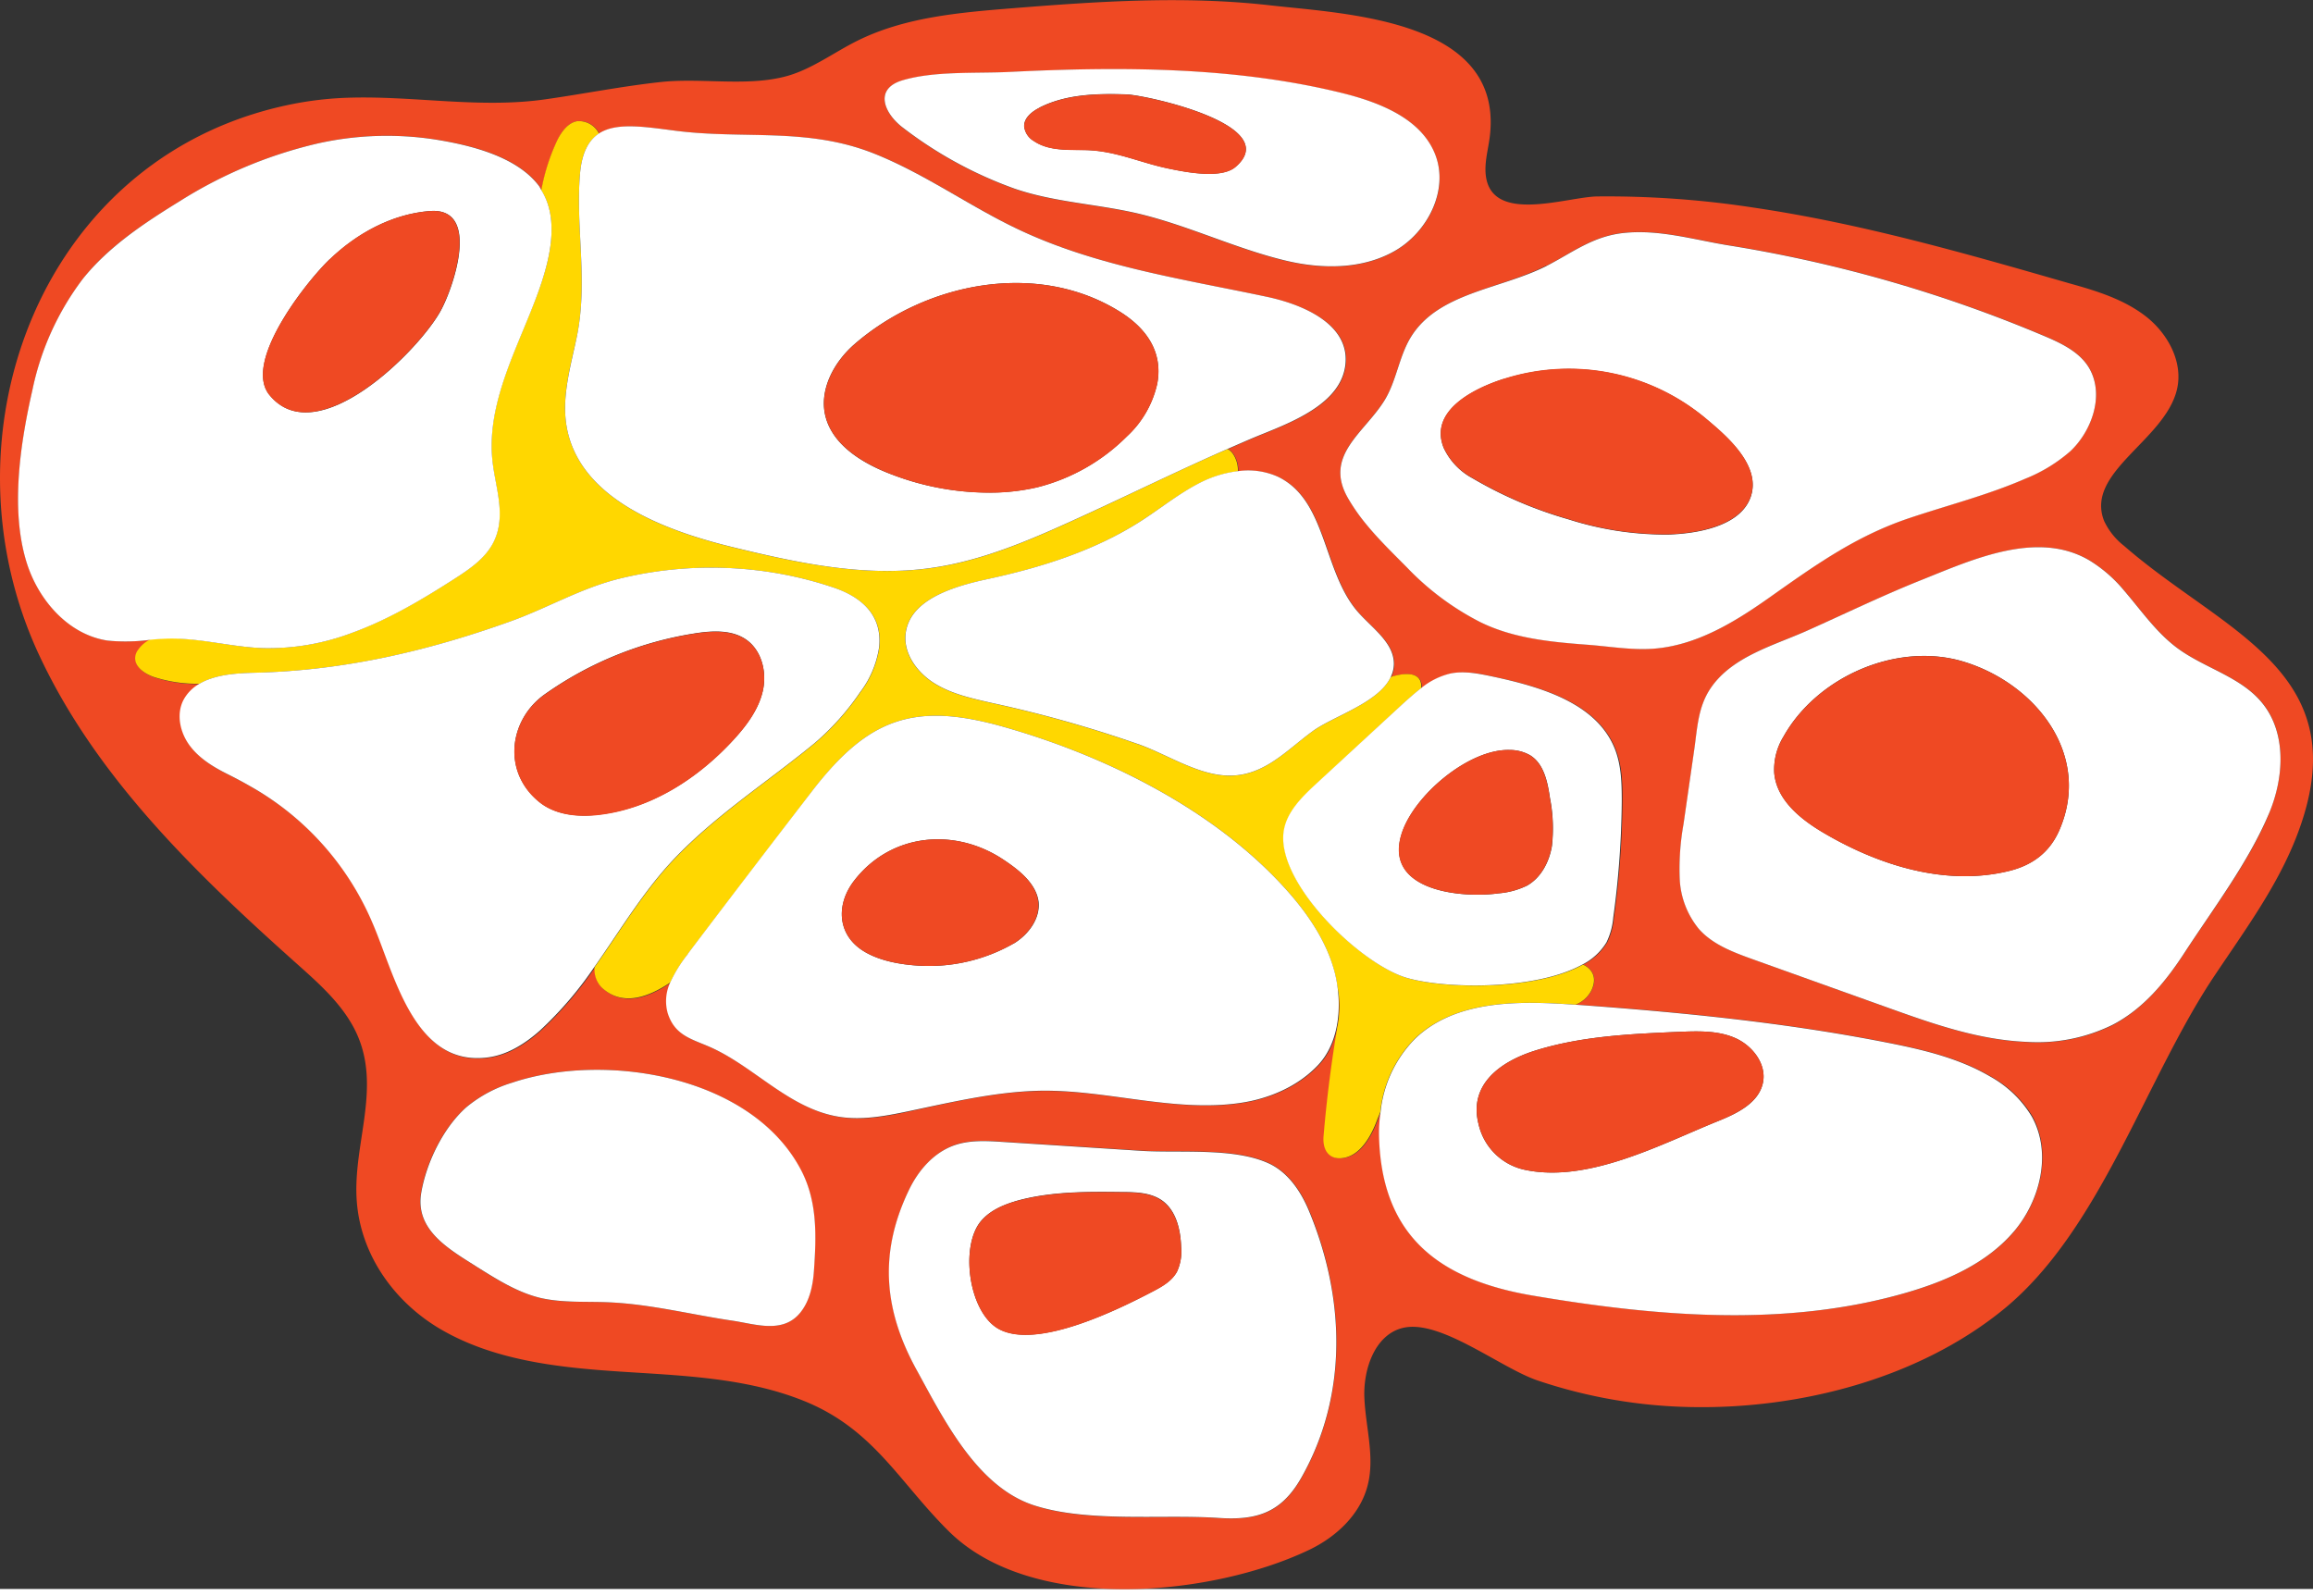
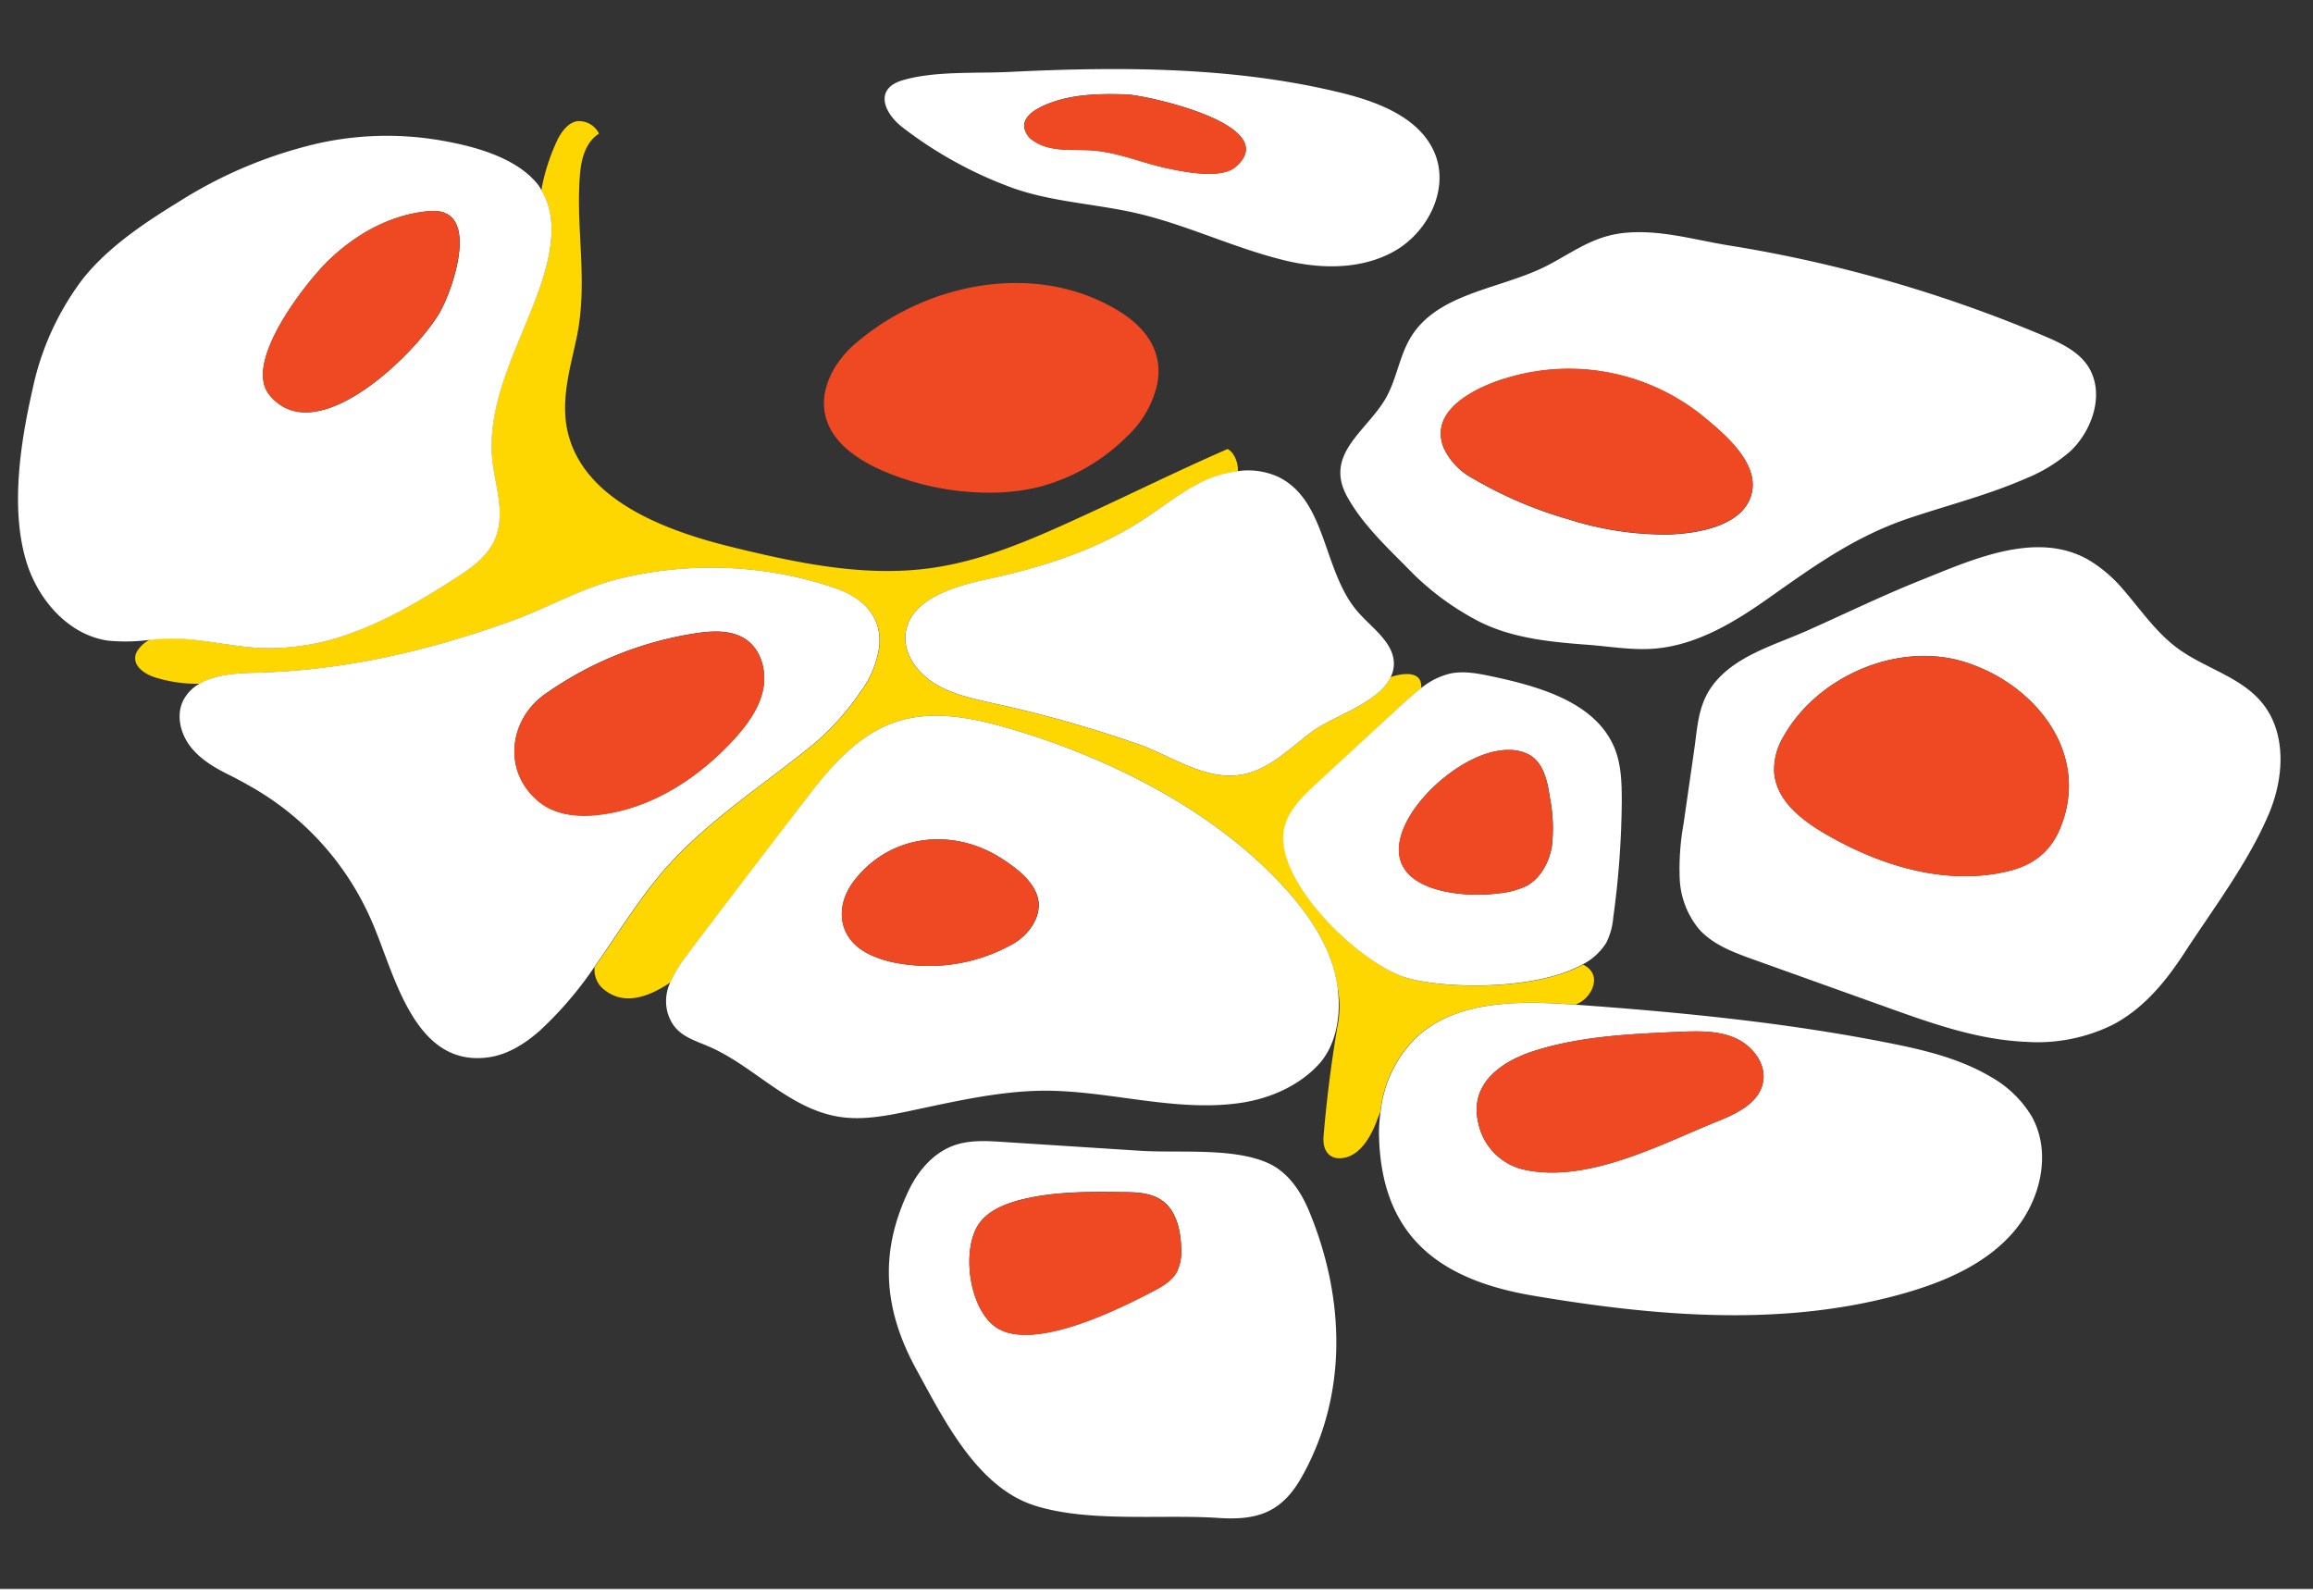
<svg xmlns="http://www.w3.org/2000/svg" id="Layer_1" data-name="Layer 1" viewBox="0 0 454.61 312.3" width="100" height="69" preserveAspectRatio="xMinYMin">
  <rect x="0" y="0" width="454.61" height="312.3" fill="#333333" stroke="none" />
  <defs>
    <style>.cls-1{fill:none;}.cls-2{fill:#ef4923;}.cls-3{fill:gold;}.cls-4{fill:#fff;}</style>
  </defs>
  <title>KUZE</title>
  <path class="cls-1" d="M329,332.79c-2.85,2.64-5.88,5.61-6.39,9.46-1.34,10.16,15.16,26.05,24.25,28.68,7.51,2.18,25.33,2.47,34.52-2.65a11.76,11.76,0,0,0,4.7-4.34,13.73,13.73,0,0,0,1.33-4.89,175.56,175.56,0,0,0,1.67-22.79c0-3.48-.06-7-1.33-10.28-3.56-9.05-14.5-12.24-24-14.27-2.75-.58-5.59-1.17-8.34-.61a14.33,14.33,0,0,0-5.79,2.9c-1.22.93-2.4,2-3.52,3Z" transform="translate(-70.33 -178.73)" />
  <path class="cls-1" d="M319.75,407.41c-6.92-3.22-17.82-2-25.37-2.51l-26.92-1.73c-3.21-.21-6.53-.41-9.59.67-4.06,1.44-7.14,5-9,9C243,425.21,244.11,436.4,250.5,448c5.34,9.73,11.83,22.9,23,26.57,10.6,3.47,25.2,1.75,36.32,2.5,7.51.5,12.34-1,16.27-7.91,9.29-16.38,8.55-35.53,1.5-52.45C326,412.87,323.5,409.17,319.75,407.41Z" transform="translate(-70.33 -178.73)" />
  <path class="cls-1" d="M184.31,213.1c-.85,10.69,1.64,20.87-.62,31.87-1.2,5.8-3,11.71-2,17.55,2.42,14,18.64,20.32,32.46,23.7,12.83,3.13,26.07,6,39.15,4.14,10.87-1.51,21-6.16,31-10.75,9.09-4.19,18.13-8.62,27.32-12.65,1.75-.76,3.5-1.54,5.27-2.28,6.56-2.72,17.79-6.49,17.93-15.21.11-7.3-8.64-11-15.79-12.47-16.53-3.49-33.52-6-48.77-13.29-9.61-4.58-18.27-10.89-28.22-14.83-13.12-5.19-25.56-2.71-39.07-4.47-6.22-.81-11.56-1.64-14.93.56C186,206.31,184.65,208.78,184.31,213.1Z" transform="translate(-70.33 -178.73)" />
-   <path class="cls-1" d="M294.59,281.13c-9.06,5.82-19.62,9.15-30.28,11.44-6.86,1.48-15.36,4.11-16,10.88-.36,3.86,2.35,7.53,5.76,9.63s7.44,2.95,11.35,3.84a241.08,241.08,0,0,1,29.06,8.22c5.26,1.93,10.93,5.65,16.64,6,7.37.47,11.86-4.79,17.22-8.71,4-2.93,13-5.56,15.34-10.66a6,6,0,0,0,.61-2.64c-.05-4.19-4.37-7-7.16-10.23-6.86-8-6-21.85-15.62-26.47a14.33,14.33,0,0,0-7.88-1.1,22.16,22.16,0,0,0-6.61,1.87C302.55,275.3,298.73,278.47,294.59,281.13Z" transform="translate(-70.33 -178.73)" />
  <path class="cls-1" d="M247.87,203.88a80.47,80.47,0,0,0,21.91,11.94c7.89,2.7,16.33,3,24.4,4.92,9.77,2.34,18.89,6.8,28.67,9.17,7.21,1.75,15.21,1.82,21.65-1.88s10.6-11.91,7.95-18.85-10.5-10.15-17.68-12c-21.35-5.39-44.22-5.39-66.08-4.31-6.54.32-14.82-.23-21.1,1.68C242,196.29,244.21,201.15,247.87,203.88Z" transform="translate(-70.33 -178.73)" />
  <path class="cls-1" d="M347.62,245c-2.33,3.82-2.81,8.55-5.14,12.37-3.93,6.42-12.05,10.84-7.22,19.25a37.26,37.26,0,0,0,3.47,5c2.51,3.09,5.41,5.89,8.19,8.7a53.44,53.44,0,0,0,14.35,10.68c6.58,3.24,14,3.92,21.19,4.46,4.22.32,8.59,1.08,12.83.77,8.47-.62,16-5.25,22.73-10,8.93-6.31,16.92-12.07,27.43-15.62,7.66-2.58,15.53-4.56,22.94-7.79a30.84,30.84,0,0,0,8.85-5.4c4.1-3.84,6.71-10.77,3.86-16.07-1.74-3.23-5.29-5-8.66-6.44a268.43,268.43,0,0,0-62.66-18c-6.69-1.11-13.38-3.11-20.23-2.4-6.12.62-10.09,3.83-15.31,6.52C365.15,235.61,353,236.23,347.62,245Z" transform="translate(-70.33 -178.73)" />
  <path class="cls-1" d="M171,391.52a25.8,25.8,0,0,0-9,4.82c-4.52,4-7.84,10.83-8.87,16.76-.92,5.26,2.23,8.68,6.1,11.46,1.55,1.12,3.22,2.13,4.78,3.13,4,2.5,8,5.05,12.55,6.14,4.38,1,8.95.66,13.45.86,8.21.36,16.19,2.42,24.29,3.61,4.47.66,9.89,2.64,13.32-1.58,1.85-2.27,2.49-5.32,2.69-8.26.47-6.75.71-13.45-2.46-19.62C218.12,390,189.13,385.44,171,391.52Z" transform="translate(-70.33 -178.73)" />
  <path class="cls-1" d="M498.32,306.14c-4.2-3.1-7.2-7.51-10.61-11.46a27.29,27.29,0,0,0-6.62-5.75c-10.22-6.12-23-.26-33.06,3.77-7.52,3-14.81,6.53-22.2,9.84-6.61,3-15,5.11-19.29,11.46-2.48,3.69-2.6,7.77-3.22,12.09l-2.1,14.59a49.9,49.9,0,0,0-.75,10.76,16.68,16.68,0,0,0,3.8,9.91c2.73,3.06,6.76,4.55,10.62,5.94L442,377c8.62,3.09,17.36,6.11,26.6,6.5a33.39,33.39,0,0,0,16.93-3.34C491.62,377,496,371.64,499.67,366c5.67-8.71,12.55-17.74,16.6-27.33,3-7.07,3.52-15.92-1.37-21.84C510.69,311.72,503.64,310.06,498.32,306.14Z" transform="translate(-70.33 -178.73)" />
  <path class="cls-1" d="M122.14,306.12a46.43,46.43,0,0,0,17.36-3c7.16-2.6,13.77-6.53,20.18-10.64,3-1.93,6.11-4.05,7.69-7.26,2.45-5,.46-10.29-.19-15.41-1.33-10.5,3.79-20.6,7.57-30.09,2.74-6.86,6.27-16.68,2-23.59-.21-.34-.35-.71-.6-1-4.44-5.75-13.58-7.92-20.41-9a62.34,62.34,0,0,0-22.94.79,88.14,88.14,0,0,0-27.14,11.35c-6.87,4.23-14,8.92-19.09,15.32a54.37,54.37,0,0,0-9.86,21.75c-2.38,10.41-4.37,23.47-1.18,33.84,2.3,7.48,8.25,14.32,16,15.46a36.24,36.24,0,0,0,8.45-.18c1-.09,1.89-.16,2.84-.19C109.32,304,115.64,305.91,122.14,306.12Z" transform="translate(-70.33 -178.73)" />
  <path class="cls-1" d="M461.56,390.35c-6.14-3.63-13.22-5.3-20.22-6.68-20.24-4-40.82-6-61.39-7.48h-.19c-10.92-.78-23.21-.94-31.18,6.57a24,24,0,0,0-6.91,14.54,29,29,0,0,0-.31,4.15c.28,20,11.57,28.76,30.23,31.92,24.35,4.12,49.74,6.3,73.47-.59,7.84-2.28,15.68-5.73,21-11.9s7.6-15.59,3.6-22.72A21.85,21.85,0,0,0,461.56,390.35Z" transform="translate(-70.33 -178.73)" />
-   <path class="cls-1" d="M323.57,354.07c-14.09-16-35.68-26.71-55.87-32.45C250,316.57,241,319.9,230,334.13q-12.27,15.94-24.44,32l0,.06a26.76,26.76,0,0,0-3.49,5.61,8.71,8.71,0,0,0-.52,6c1.43,4.65,5,5.17,8.83,6.94,8.49,3.95,15.19,11.87,24.73,13.46,4.59.77,9.3-.13,13.87-1.09,8.46-1.78,17-3.8,25.64-4,13.14-.26,26.43,4.3,39.5,2.39,5.63-.82,11.32-3.22,15.31-7.48,3.72-4,4.55-10.18,3.75-15.59-.11-.8-.27-1.58-.45-2.34C331.22,364.07,327.66,358.73,323.57,354.07Z" transform="translate(-70.33 -178.73)" />
  <path class="cls-1" d="M230.45,324.78a50.24,50.24,0,0,0,8.93-10,19.28,19.28,0,0,0,3.73-8.81c.7-6.42-3.56-10-9.15-11.83a74.35,74.35,0,0,0-18.38-3.65,76.1,76.1,0,0,0-23.3,1.92c-7.68,1.86-14.21,5.77-21.51,8.4-16.27,5.85-32.76,9.7-50.12,10.13-3.19.08-6.61.24-9.61,1.43a10.69,10.69,0,0,0-1.48.73,8,8,0,0,0-3.19,3.24c-1.44,2.83-.64,6.4,1.26,8.95s4.71,4.24,7.55,5.65q2.17,1.08,4.21,2.25a55.87,55.87,0,0,1,24.13,26.9c4.34,9.95,8.12,28.42,22.73,26.46,3.87-.51,7.33-2.72,10.25-5.32a72.28,72.28,0,0,0,10.66-12.46c5.05-7.15,9.58-14.79,15.57-21.13C211.09,338.84,221.12,332.46,230.45,324.78Z" transform="translate(-70.33 -178.73)" />
-   <path class="cls-2" d="M487.79,286a13.4,13.4,0,0,1-3.89-4.85c-3.87-9.65,12.05-15.87,14.33-26,1.2-5.35-1.87-10.93-6.2-14.28s-9.74-5-15-6.46c-20.45-5.9-41-11.79-62.12-14.89a189.66,189.66,0,0,0-30.67-2.18c-6,.1-20.82,5.51-21.89-4.21-.29-2.63.55-5.25.83-7.88,2.47-22.7-28.2-23.77-43.29-25.48-16.82-1.91-33.85-.76-50.67.59-10.4.84-21.09,1.75-30.42,6.4-4.94,2.46-9.47,6-14.85,7.18-7.49,1.73-16.09.07-23.83.92s-15.15,2.34-22.74,3.41c-12.68,1.78-25.27-.67-38-.35a67.57,67.57,0,0,0-10.17,1C78.66,208,57.56,264.09,78.16,307.77c11.29,24,30.89,42.86,50.65,60.5,4.27,3.81,8.67,7.73,11.26,12.84,5.55,11-.45,22.26.38,33.67.76,10.47,7.21,19.63,16.15,25,10.53,6.28,23.18,7.7,35.42,8.51s24.78,1.17,36.17,5.72c13.87,5.53,18.86,16.06,28.71,25.76,16.4,16.14,51.38,12.78,70.66,3.61,5.39-2.56,10.17-7,11.61-12.84,1.39-5.58-.45-11.39-.68-17.14s2.2-12.6,7.83-13.74c7.35-1.49,19,7.95,26.22,10.39a99.84,99.84,0,0,0,30.4,5.23c21.19.37,44.32-5.57,61-19.06,19.16-15.5,27.94-45.18,41.56-65.6,5.9-8.84,12.31-17.49,16.17-27.39C534.31,310.81,507.56,303.25,487.79,286Zm-113.55-55c5.22-2.69,9.19-5.9,15.31-6.52,6.85-.71,13.54,1.29,20.23,2.4a268.43,268.43,0,0,1,62.66,18c3.37,1.46,6.92,3.21,8.66,6.44,2.85,5.3.24,12.23-3.86,16.07a30.84,30.84,0,0,1-8.85,5.4c-7.41,3.23-15.28,5.21-22.94,7.79-10.51,3.55-18.5,9.31-27.43,15.62-6.77,4.78-14.26,9.41-22.73,10-4.24.31-8.61-.45-12.83-.77-7.21-.54-14.61-1.22-21.19-4.46a53.44,53.44,0,0,1-14.35-10.68c-2.78-2.81-5.68-5.61-8.19-8.7a37.26,37.26,0,0,1-3.47-5c-4.83-8.41,3.29-12.83,7.22-19.25,2.33-3.82,2.81-8.55,5.14-12.37C353,236.23,365.15,235.61,374.24,230.93ZM247.59,194.59c6.28-1.91,14.56-1.36,21.1-1.68,21.86-1.08,44.73-1.08,66.08,4.31,7.18,1.81,15,5,17.68,12s-1.51,15.15-7.95,18.85-14.44,3.63-21.65,1.88c-9.78-2.37-18.9-6.83-28.67-9.17-8.07-1.93-16.51-2.22-24.4-4.92a80.47,80.47,0,0,1-21.91-11.94C244.21,201.15,242,196.29,247.59,194.59ZM230.27,428.46c-.2,2.94-.84,6-2.69,8.26-3.43,4.22-8.85,2.24-13.32,1.58-8.1-1.19-16.08-3.25-24.29-3.61-4.5-.2-9.07.18-13.45-.86-4.55-1.09-8.59-3.64-12.55-6.14-1.56-1-3.23-2-4.78-3.13-3.87-2.78-7-6.2-6.1-11.46,1-5.93,4.35-12.75,8.87-16.76a25.8,25.8,0,0,1,9-4.82c18.13-6.08,47.12-1.55,56.81,17.32C231,415,230.74,421.71,230.27,428.46Zm95.86,40.73c-3.93,6.92-8.76,8.41-16.27,7.91-11.12-.75-25.72,1-36.32-2.5-11.21-3.67-17.7-16.84-23-26.57-6.39-11.63-7.48-22.82-1.63-35.24,1.86-4,4.94-7.51,9-9,3.06-1.08,6.38-.88,9.59-.67l26.92,1.73c7.55.48,18.45-.71,25.37,2.51,3.75,1.76,6.27,5.46,7.88,9.33C334.68,433.66,335.42,452.81,326.13,469.19Zm140-48.32c-5.36,6.17-13.2,9.62-21,11.9-23.73,6.89-49.12,4.71-73.47.59-18.66-3.16-29.95-11.88-30.23-31.92a29,29,0,0,1,.31-4.15c-.21.53-.43,1-.63,1.57-1,2.74-2.94,6.48-6,7.31s-4.78-1-4.52-4.14q.9-10.74,2.7-21.38a19.49,19.49,0,0,0,0-8.17c.8,5.41,0,11.62-3.75,15.59-4,4.26-9.68,6.66-15.31,7.48-13.07,1.91-26.36-2.65-39.5-2.39-8.66.16-17.18,2.18-25.64,4-4.57,1-9.28,1.86-13.87,1.09-9.54-1.59-16.24-9.51-24.73-13.46-3.82-1.77-7.4-2.29-8.83-6.94a8.71,8.71,0,0,1,.52-6c-4.48,3.09-9.51,4.77-13.52,1a5,5,0,0,1-1.38-4,72.28,72.28,0,0,1-10.66,12.46c-2.92,2.6-6.38,4.81-10.25,5.32-14.61,2-18.39-16.51-22.73-26.46a55.87,55.87,0,0,0-24.13-26.9q-2-1.17-4.21-2.25c-2.84-1.41-5.66-3.11-7.55-5.65s-2.7-6.12-1.26-8.95a8,8,0,0,1,3.19-3.24,27.39,27.39,0,0,1-9-1.32c-2-.69-4.55-2.42-3.4-4.89a6.24,6.24,0,0,1,2.73-2.52,36.24,36.24,0,0,1-8.45.18c-7.74-1.14-13.69-8-16-15.46-3.19-10.37-1.2-23.43,1.18-33.84a54.37,54.37,0,0,1,9.86-21.75c5-6.4,12.22-11.09,19.09-15.32a88.14,88.14,0,0,1,27.14-11.35,62.34,62.34,0,0,1,22.94-.79c6.83,1.07,16,3.24,20.41,9,.25.33.39.7.6,1a39.7,39.7,0,0,1,3.22-10c.82-1.61,2-3.26,3.82-3.57a4.4,4.4,0,0,1,4.3,2.44c3.37-2.2,8.71-1.37,14.93-.56,13.51,1.76,25.95-.72,39.07,4.47,9.95,3.94,18.61,10.25,28.22,14.83,15.25,7.27,32.24,9.8,48.77,13.29,7.15,1.5,15.9,5.17,15.79,12.47-.14,8.72-11.37,12.49-17.93,15.21-1.77.74-3.52,1.52-5.27,2.28a3.27,3.27,0,0,1,1.14,1.11,5.68,5.68,0,0,1,.87,3.28,14.33,14.33,0,0,1,7.88,1.1c9.62,4.62,8.76,18.46,15.62,26.47,2.79,3.26,7.11,6,7.16,10.23a6,6,0,0,1-.61,2.64c2.94-1,6.22-1,6,2.21a14.33,14.33,0,0,1,5.79-2.9c2.75-.56,5.59,0,8.34.61,9.5,2,20.44,5.22,24,14.27,1.27,3.24,1.36,6.8,1.33,10.28a175.56,175.56,0,0,1-1.67,22.79,13.73,13.73,0,0,1-1.33,4.89,11.76,11.76,0,0,1-4.7,4.34c1.79.92,2.82,2.56,1.68,5a5.88,5.88,0,0,1-3.15,2.87c20.57,1.46,41.15,3.48,61.39,7.48,7,1.38,14.08,3.05,20.22,6.68a21.85,21.85,0,0,1,8.14,7.8C473.7,405.28,471.45,414.7,466.1,420.87Zm50.17-82.21c-4,9.59-10.93,18.62-16.6,27.33-3.67,5.65-8.05,11-14.11,14.21a33.39,33.39,0,0,1-16.93,3.34c-9.24-.39-18-3.41-26.6-6.5l-27.14-9.75c-3.86-1.39-7.89-2.88-10.62-5.94a16.68,16.68,0,0,1-3.8-9.91,49.9,49.9,0,0,1,.75-10.76l2.1-14.59c.62-4.32.74-8.4,3.22-12.09,4.27-6.35,12.68-8.5,19.29-11.46,7.39-3.31,14.68-6.82,22.2-9.84,10-4,22.84-9.89,33.06-3.77a27.29,27.29,0,0,1,6.62,5.75c3.41,3.95,6.41,8.36,10.61,11.46,5.32,3.92,12.37,5.58,16.58,10.68C519.79,322.74,519.26,331.59,516.27,338.66Z" transform="translate(-70.33 -178.73)" />
  <path class="cls-3" d="M379.76,376.18H380a5.88,5.88,0,0,0,3.15-2.87c1.14-2.48.11-4.12-1.68-5-9.19,5.12-27,4.83-34.52,2.65-9.09-2.63-25.59-18.52-24.25-28.68.51-3.85,3.54-6.82,6.39-9.46L346.14,317c1.12-1,2.3-2.07,3.52-3,.26-3.24-3-3.18-6-2.21-2.36,5.1-11.33,7.73-15.34,10.66-5.36,3.92-9.85,9.18-17.22,8.71-5.71-.37-11.38-4.09-16.64-6a241.08,241.08,0,0,0-29.06-8.22c-3.91-.89-7.94-1.74-11.35-3.84s-6.12-5.77-5.76-9.63c.62-6.77,9.12-9.4,16-10.88,10.66-2.29,21.22-5.62,30.28-11.44,4.14-2.66,8-5.83,12.45-7.91a22.16,22.16,0,0,1,6.61-1.87,5.68,5.68,0,0,0-.87-3.28,3.27,3.27,0,0,0-1.14-1.11c-9.19,4-18.23,8.46-27.32,12.65-10,4.59-20.11,9.24-31,10.75-13.08,1.82-26.32-1-39.15-4.14-13.82-3.38-30-9.69-32.46-23.7-1-5.84.76-11.75,2-17.55,2.26-11-.23-21.18.62-31.87.34-4.32,1.68-6.79,3.75-8.13a4.4,4.4,0,0,0-4.3-2.44c-1.78.31-3,2-3.82,3.57a39.7,39.7,0,0,0-3.22,10c4.3,6.91.77,16.73-2,23.59-3.78,9.49-8.9,19.59-7.57,30.09.65,5.12,2.64,10.44.19,15.41-1.58,3.21-4.69,5.33-7.69,7.26-6.41,4.11-13,8-20.18,10.64a46.43,46.43,0,0,1-17.36,3c-6.5-.21-12.82-2.14-19.36-1.92-1,0-1.89.1-2.84.19a6.24,6.24,0,0,0-2.73,2.52c-1.15,2.47,1.4,4.2,3.4,4.89a27.39,27.39,0,0,0,9,1.32,10.69,10.69,0,0,1,1.48-.73c3-1.19,6.42-1.35,9.61-1.43,17.36-.43,33.85-4.28,50.12-10.13,7.3-2.63,13.83-6.54,21.51-8.4a76.1,76.1,0,0,1,23.3-1.92A74.35,74.35,0,0,1,234,294.16c5.59,1.87,9.85,5.41,9.15,11.83a19.28,19.28,0,0,1-3.73,8.81,50.24,50.24,0,0,1-8.93,10c-9.33,7.68-19.36,14.06-27.72,22.88-6,6.34-10.52,14-15.57,21.13a5,5,0,0,0,1.38,4c4,3.73,9,2.05,13.52-1a26.76,26.76,0,0,1,3.49-5.61l0-.06q12.19-16,24.44-32C241,319.9,250,316.57,267.7,321.62c20.19,5.74,41.78,16.42,55.87,32.45,4.09,4.66,7.65,10,9.15,16.07.18.76.34,1.54.45,2.34a19.49,19.49,0,0,1,0,8.17q-1.8,10.64-2.7,21.38c-.26,3.13,1.45,5,4.52,4.14s5-4.57,6-7.31c.2-.53.42-1,.63-1.57a24,24,0,0,1,6.91-14.54C356.55,375.24,368.84,375.4,379.76,376.18Z" transform="translate(-70.33 -178.73)" />
  <path class="cls-4" d="M247.87,203.88a80.47,80.47,0,0,0,21.91,11.94c7.89,2.7,16.33,3,24.4,4.92,9.77,2.34,18.89,6.8,28.67,9.17,7.21,1.75,15.21,1.82,21.65-1.88s10.6-11.91,7.95-18.85-10.5-10.15-17.68-12c-21.35-5.39-44.22-5.39-66.08-4.31-6.54.32-14.82-.23-21.1,1.68C242,196.29,244.21,201.15,247.87,203.88Zm26.75-4c5.21-2.65,11.3-2.8,17.14-2.6,3.75.13,31,6,21.41,14.25-2.83,2.43-9.9,1-13.17.32-5.54-1.14-10.27-3.45-16.13-3.63-3.55-.08-7.4.22-10.34-1.78a3.84,3.84,0,0,1-1.91-2.92C271.6,201.89,273.14,200.66,274.62,199.91Z" transform="translate(-70.33 -178.73)" />
  <path class="cls-4" d="M230.45,324.78a50.24,50.24,0,0,0,8.93-10,19.28,19.28,0,0,0,3.73-8.81c.7-6.42-3.56-10-9.15-11.83a74.35,74.35,0,0,0-18.38-3.65,76.1,76.1,0,0,0-23.3,1.92c-7.68,1.86-14.21,5.77-21.51,8.4-16.27,5.85-32.76,9.7-50.12,10.13-3.19.08-6.61.24-9.61,1.43a10.69,10.69,0,0,0-1.48.73,8,8,0,0,0-3.19,3.24c-1.44,2.83-.64,6.4,1.26,8.95s4.71,4.24,7.55,5.65q2.17,1.08,4.21,2.25a55.87,55.87,0,0,1,24.13,26.9c4.34,9.95,8.12,28.42,22.73,26.46,3.87-.51,7.33-2.72,10.25-5.32a72.28,72.28,0,0,0,10.66-12.46c5.05-7.15,9.58-14.79,15.57-21.13C211.09,338.84,221.12,332.46,230.45,324.78Zm-54.12,11.57c-7.39-6-5.9-16.22,1.06-21.16a69.65,69.65,0,0,1,29.65-12c3.44-.53,7.25-.71,10.06,1.32,3,2.18,4,6.45,3.14,10.08s-3.18,6.73-5.7,9.48c-7,7.62-16.21,13.59-26.47,14.76C184,339.34,179.53,338.93,176.33,336.35Z" transform="translate(-70.33 -178.73)" />
  <path class="cls-4" d="M122.14,306.12a46.43,46.43,0,0,0,17.36-3c7.16-2.6,13.77-6.53,20.18-10.64,3-1.93,6.11-4.05,7.69-7.26,2.45-5,.46-10.29-.19-15.41-1.33-10.5,3.79-20.6,7.57-30.09,2.74-6.86,6.27-16.68,2-23.59-.21-.34-.35-.71-.6-1-4.44-5.75-13.58-7.92-20.41-9a62.34,62.34,0,0,0-22.94.79,88.14,88.14,0,0,0-27.14,11.35c-6.87,4.23-14,8.92-19.09,15.32a54.37,54.37,0,0,0-9.86,21.75c-2.38,10.41-4.37,23.47-1.18,33.84,2.3,7.48,8.25,14.32,16,15.46a36.24,36.24,0,0,0,8.45-.18c1-.09,1.89-.16,2.84-.19C109.32,304,115.64,305.91,122.14,306.12Zm13-76.41c5.36-5.15,12.27-8.91,19.67-9.5,10.1-.81,4.66,15,2.17,19.55-4.28,7.87-24.36,28-33.67,16.61C118,249.9,130.57,234.06,135.1,229.71Z" transform="translate(-70.33 -178.73)" />
-   <path class="cls-4" d="M184.31,213.1c-.85,10.69,1.64,20.87-.62,31.87-1.2,5.8-3,11.71-2,17.55,2.42,14,18.64,20.32,32.46,23.7,12.83,3.13,26.07,6,39.15,4.14,10.87-1.51,21-6.16,31-10.75,9.09-4.19,18.13-8.62,27.32-12.65,1.75-.76,3.5-1.54,5.27-2.28,6.56-2.72,17.79-6.49,17.93-15.21.11-7.3-8.64-11-15.79-12.47-16.53-3.49-33.52-6-48.77-13.29-9.61-4.58-18.27-10.89-28.22-14.83-13.12-5.19-25.56-2.71-39.07-4.47-6.22-.81-11.56-1.64-14.93.56C186,206.31,184.65,208.78,184.31,213.1Zm53.92,33.31c14-12.15,35.81-16.51,52-6.55,5.2,3.18,8.73,7.84,7.55,14.24a20,20,0,0,1-6,10.42,38,38,0,0,1-17.68,10,41.57,41.57,0,0,1-7.69,1A53.43,53.43,0,0,1,245.65,272c-5.21-1.94-11.36-5.4-13-11.13C231.15,255.61,234.12,250,238.23,246.41Z" transform="translate(-70.33 -178.73)" />
  <path class="cls-2" d="M245.65,272a53.43,53.43,0,0,0,20.78,3.54,41.57,41.57,0,0,0,7.69-1,38,38,0,0,0,17.68-10,20,20,0,0,0,6-10.42c1.18-6.4-2.35-11.06-7.55-14.24-16.24-10-38.08-5.6-52,6.55-4.11,3.58-7.08,9.2-5.58,14.44C234.29,266.58,240.44,270,245.65,272Z" transform="translate(-70.33 -178.73)" />
  <path class="cls-4" d="M347.62,245c-2.33,3.82-2.81,8.55-5.14,12.37-3.93,6.42-12.05,10.84-7.22,19.25a37.26,37.26,0,0,0,3.47,5c2.51,3.09,5.41,5.89,8.19,8.7a53.44,53.44,0,0,0,14.35,10.68c6.58,3.24,14,3.92,21.19,4.46,4.22.32,8.59,1.08,12.83.77,8.47-.62,16-5.25,22.73-10,8.93-6.31,16.92-12.07,27.43-15.62,7.66-2.58,15.53-4.56,22.94-7.79a30.84,30.84,0,0,0,8.85-5.4c4.1-3.84,6.71-10.77,3.86-16.07-1.74-3.23-5.29-5-8.66-6.44a268.43,268.43,0,0,0-62.66-18c-6.69-1.11-13.38-3.11-20.23-2.4-6.12.62-10.09,3.83-15.31,6.52C365.15,235.61,353,236.23,347.62,245Zm18.26,8.24a42,42,0,0,1,40,8c4.11,3.44,10.7,9.2,8.51,15.26-2.12,5.85-10.88,7.13-16.19,7.3a62.84,62.84,0,0,1-19.61-3,81.22,81.22,0,0,1-18.88-8.09,13,13,0,0,1-5.62-5.93C351.11,259.35,360.31,255,365.88,253.2Z" transform="translate(-70.33 -178.73)" />
  <path class="cls-2" d="M359.7,272.65a81.22,81.22,0,0,0,18.88,8.09,62.84,62.84,0,0,0,19.61,3c5.31-.17,14.07-1.45,16.19-7.3,2.19-6.06-4.4-11.82-8.51-15.26a42,42,0,0,0-40-8c-5.57,1.76-14.77,6.15-11.8,13.52A13,13,0,0,0,359.7,272.65Z" transform="translate(-70.33 -178.73)" />
  <path class="cls-4" d="M461.56,390.35c-6.14-3.63-13.22-5.3-20.22-6.68-20.24-4-40.82-6-61.39-7.48h-.19c-10.92-.78-23.21-.94-31.18,6.57a24,24,0,0,0-6.91,14.54,29,29,0,0,0-.31,4.15c.28,20,11.57,28.76,30.23,31.92,24.35,4.12,49.74,6.3,73.47-.59,7.84-2.28,15.68-5.73,21-11.9s7.6-15.59,3.6-22.72A21.85,21.85,0,0,0,461.56,390.35Zm-44.73,1.16c-.81,4-5.07,6.05-8.82,7.56-11.12,4.48-25.65,12.33-38.2,9.53a11.84,11.84,0,0,1-8.88-8.93c-2-7.88,4.42-12.36,11.17-14.47,9.1-2.84,18.74-3.26,28.26-3.67,3.72-.15,7.6-.28,11,1.21S417.58,387.86,416.83,391.51Z" transform="translate(-70.33 -178.73)" />
  <path class="cls-4" d="M498.32,306.14c-4.2-3.1-7.2-7.51-10.61-11.46a27.29,27.29,0,0,0-6.62-5.75c-10.22-6.12-23-.26-33.06,3.77-7.52,3-14.81,6.53-22.2,9.84-6.61,3-15,5.11-19.29,11.46-2.48,3.69-2.6,7.77-3.22,12.09l-2.1,14.59a49.9,49.9,0,0,0-.75,10.76,16.68,16.68,0,0,0,3.8,9.91c2.73,3.06,6.76,4.55,10.62,5.94L442,377c8.62,3.09,17.36,6.11,26.6,6.5a33.39,33.39,0,0,0,16.93-3.34C491.62,377,496,371.64,499.67,366c5.67-8.71,12.55-17.74,16.6-27.33,3-7.07,3.52-15.92-1.37-21.84C510.69,311.72,503.64,310.06,498.32,306.14Zm-23.25,35.78c-1.92,4.4-5.35,6.89-9.93,8-12.27,3-25.29-1-36.19-7.39-4.38-2.55-9.4-6.37-9.9-11.84a12.39,12.39,0,0,1,1.7-7l.11-.18c6.59-11.77,22.24-18.65,35.28-14.78C470.38,313,481.56,327.06,475.07,341.92Z" transform="translate(-70.33 -178.73)" />
  <path class="cls-2" d="M456.14,308.75c-13-3.87-28.69,3-35.28,14.78l-.11.18a12.39,12.39,0,0,0-1.7,7c.5,5.47,5.52,9.29,9.9,11.84,10.9,6.37,23.92,10.36,36.19,7.39,4.58-1.11,8-3.6,9.93-8C481.56,327.06,470.38,313,456.14,308.75Z" transform="translate(-70.33 -178.73)" />
  <path class="cls-4" d="M329,332.79c-2.85,2.64-5.88,5.61-6.39,9.46-1.34,10.16,15.16,26.05,24.25,28.68,7.51,2.18,25.33,2.47,34.52-2.65a11.76,11.76,0,0,0,4.7-4.34,13.73,13.73,0,0,0,1.33-4.89,175.56,175.56,0,0,0,1.67-22.79c0-3.48-.06-7-1.33-10.28-3.56-9.05-14.5-12.24-24-14.27-2.75-.58-5.59-1.17-8.34-.61a14.33,14.33,0,0,0-5.79,2.9c-1.22.93-2.4,2-3.52,3ZM367,326.13a8.07,8.07,0,0,1,4.09,1.05c2.7,1.68,3.42,5.22,3.88,8.37a31,31,0,0,1,.39,9.45c-.52,3.13-2.13,6.23-4.89,7.79a15.64,15.64,0,0,1-5.62,1.52c-7.1,1-22.5-.38-19.07-11.58C348.09,335.09,359,325.93,367,326.13Z" transform="translate(-70.33 -178.73)" />
  <path class="cls-4" d="M294.59,281.13c-9.06,5.82-19.62,9.15-30.28,11.44-6.86,1.48-15.36,4.11-16,10.88-.36,3.86,2.35,7.53,5.76,9.63s7.44,2.95,11.35,3.84a241.08,241.08,0,0,1,29.06,8.22c5.26,1.93,10.93,5.65,16.64,6,7.37.47,11.85-4.79,17.22-8.71,4-2.93,13-5.56,15.34-10.66a6,6,0,0,0,.61-2.64c-.05-4.19-4.37-7-7.16-10.23-6.86-8-6-21.85-15.62-26.47a14.33,14.33,0,0,0-7.88-1.1,22.16,22.16,0,0,0-6.61,1.87C302.55,275.3,298.73,278.47,294.59,281.13Z" transform="translate(-70.33 -178.73)" />
-   <path class="cls-4" d="M171,391.52a25.8,25.8,0,0,0-9,4.82c-4.52,4-7.84,10.83-8.87,16.76-.92,5.26,2.23,8.68,6.1,11.46,1.55,1.12,3.22,2.13,4.78,3.13,4,2.5,8,5.05,12.55,6.14,4.38,1,8.95.66,13.45.86,8.21.36,16.19,2.42,24.29,3.61,4.47.66,9.89,2.64,13.32-1.58,1.85-2.27,2.49-5.32,2.69-8.26.47-6.75.71-13.45-2.46-19.62C218.12,390,189.13,385.44,171,391.52Z" transform="translate(-70.33 -178.73)" />
  <path class="cls-4" d="M319.75,407.41c-6.92-3.22-17.82-2-25.37-2.51l-26.92-1.73c-3.21-.21-6.53-.41-9.59.67-4.06,1.44-7.14,5-9,9C243,425.21,244.11,436.4,250.5,448c5.34,9.73,11.83,22.9,23,26.57,10.61,3.47,25.21,1.75,36.33,2.5,7.51.5,12.34-1,16.27-7.91,9.29-16.38,8.55-35.53,1.5-52.45C326,412.87,323.5,409.17,319.75,407.41Zm-18.08,21.23c-.95,1.76-2.76,2.85-4.53,3.78-6.68,3.52-22.95,11.65-30.52,7.49-5.93-3.27-7.68-16.39-3.4-21.29,1.86-2.13,4.63-3.24,7.37-4,6.65-1.76,13.64-1.68,20.52-1.6,2.63,0,5.44.13,7.6,1.63,2.81,2,3.66,5.75,3.77,9.18A9.44,9.44,0,0,1,301.67,428.64Z" transform="translate(-70.33 -178.73)" />
  <path class="cls-4" d="M323.57,354.07c-14.09-16-35.68-26.71-55.87-32.45C250,316.57,241,319.9,230,334.13q-12.27,15.94-24.44,32l0,.06a26.76,26.76,0,0,0-3.49,5.61,8.71,8.71,0,0,0-.52,6c1.43,4.65,5,5.17,8.83,6.94,8.49,3.95,15.19,11.87,24.73,13.46,4.59.77,9.3-.13,13.87-1.09,8.46-1.78,17-3.8,25.64-4,13.14-.26,26.43,4.3,39.5,2.39,5.63-.82,11.32-3.22,15.31-7.48,3.72-4,4.55-10.18,3.75-15.59-.11-.8-.27-1.58-.45-2.34C331.22,364.07,327.67,358.73,323.57,354.07Zm-54,10.09a33.57,33.57,0,0,1-18.5,4.37c-3.66-.2-7.88-.92-11-2.86-5.2-3.2-5.47-9.17-1.87-13.84,7.25-9.4,19.79-10.46,29.26-4.2,2.87,1.9,6.48,4.58,7,8.29C274.84,359.26,272.46,362.42,269.61,364.16Z" transform="translate(-70.33 -178.73)" />
  <path class="cls-2" d="M267.46,347.63c-9.47-6.26-22-5.2-29.26,4.2-3.6,4.67-3.33,10.64,1.87,13.84,3.16,1.94,7.38,2.66,11,2.86a33.57,33.57,0,0,0,18.5-4.37c2.85-1.74,5.23-4.9,4.81-8.24C273.94,352.21,270.33,349.53,267.46,347.63Z" transform="translate(-70.33 -178.73)" />
  <path class="cls-2" d="M214.54,324.11c2.52-2.75,4.85-5.85,5.7-9.48s-.11-7.9-3.14-10.08c-2.81-2-6.62-1.85-10.06-1.32a69.65,69.65,0,0,0-29.65,12c-7,4.94-8.45,15.2-1.06,21.16,3.2,2.58,7.66,3,11.74,2.52C198.33,337.7,207.57,331.73,214.54,324.11Z" transform="translate(-70.33 -178.73)" />
  <path class="cls-2" d="M364.82,354.31a15.64,15.64,0,0,0,5.62-1.52c2.76-1.56,4.37-4.66,4.89-7.79a31,31,0,0,0-.39-9.45c-.46-3.15-1.18-6.69-3.88-8.37a8.07,8.07,0,0,0-4.09-1.05c-8-.2-18.88,9-21.22,16.6C342.32,353.93,357.72,355.28,364.82,354.31Z" transform="translate(-70.33 -178.73)" />
  <path class="cls-2" d="M411.37,382.74c-3.41-1.49-7.29-1.36-11-1.21-9.52.41-19.16.83-28.26,3.67-6.75,2.11-13.18,6.59-11.17,14.47a11.84,11.84,0,0,0,8.88,8.93c12.55,2.8,27.08-5.05,38.2-9.53,3.75-1.51,8-3.6,8.82-7.56C417.58,387.86,414.79,384.23,411.37,382.74Z" transform="translate(-70.33 -178.73)" />
  <path class="cls-2" d="M273.53,206.47c2.94,2,6.79,1.7,10.34,1.78,5.86.18,10.59,2.49,16.13,3.63,3.27.67,10.34,2.11,13.17-.32,9.63-8.26-17.66-14.12-21.41-14.25-5.84-.2-11.93-.05-17.14,2.6-1.48.75-3,2-3,3.64A3.84,3.84,0,0,0,273.53,206.47Z" transform="translate(-70.33 -178.73)" />
  <path class="cls-2" d="M291.11,413.06c-6.88-.08-13.87-.16-20.52,1.6-2.74.72-5.51,1.83-7.37,4-4.28,4.9-2.53,18,3.4,21.29,7.57,4.16,23.84-4,30.52-7.49,1.77-.93,3.58-2,4.53-3.78a9.44,9.44,0,0,0,.81-4.77c-.11-3.43-1-7.21-3.77-9.18C296.55,413.19,293.74,413.1,291.11,413.06Z" transform="translate(-70.33 -178.73)" />
  <path class="cls-2" d="M156.94,239.76c2.49-4.57,7.93-20.36-2.17-19.55-7.4.59-14.31,4.35-19.67,9.5-4.53,4.35-17.14,20.19-11.83,26.66C132.58,267.74,152.66,247.63,156.94,239.76Z" transform="translate(-70.33 -178.73)" />
</svg>